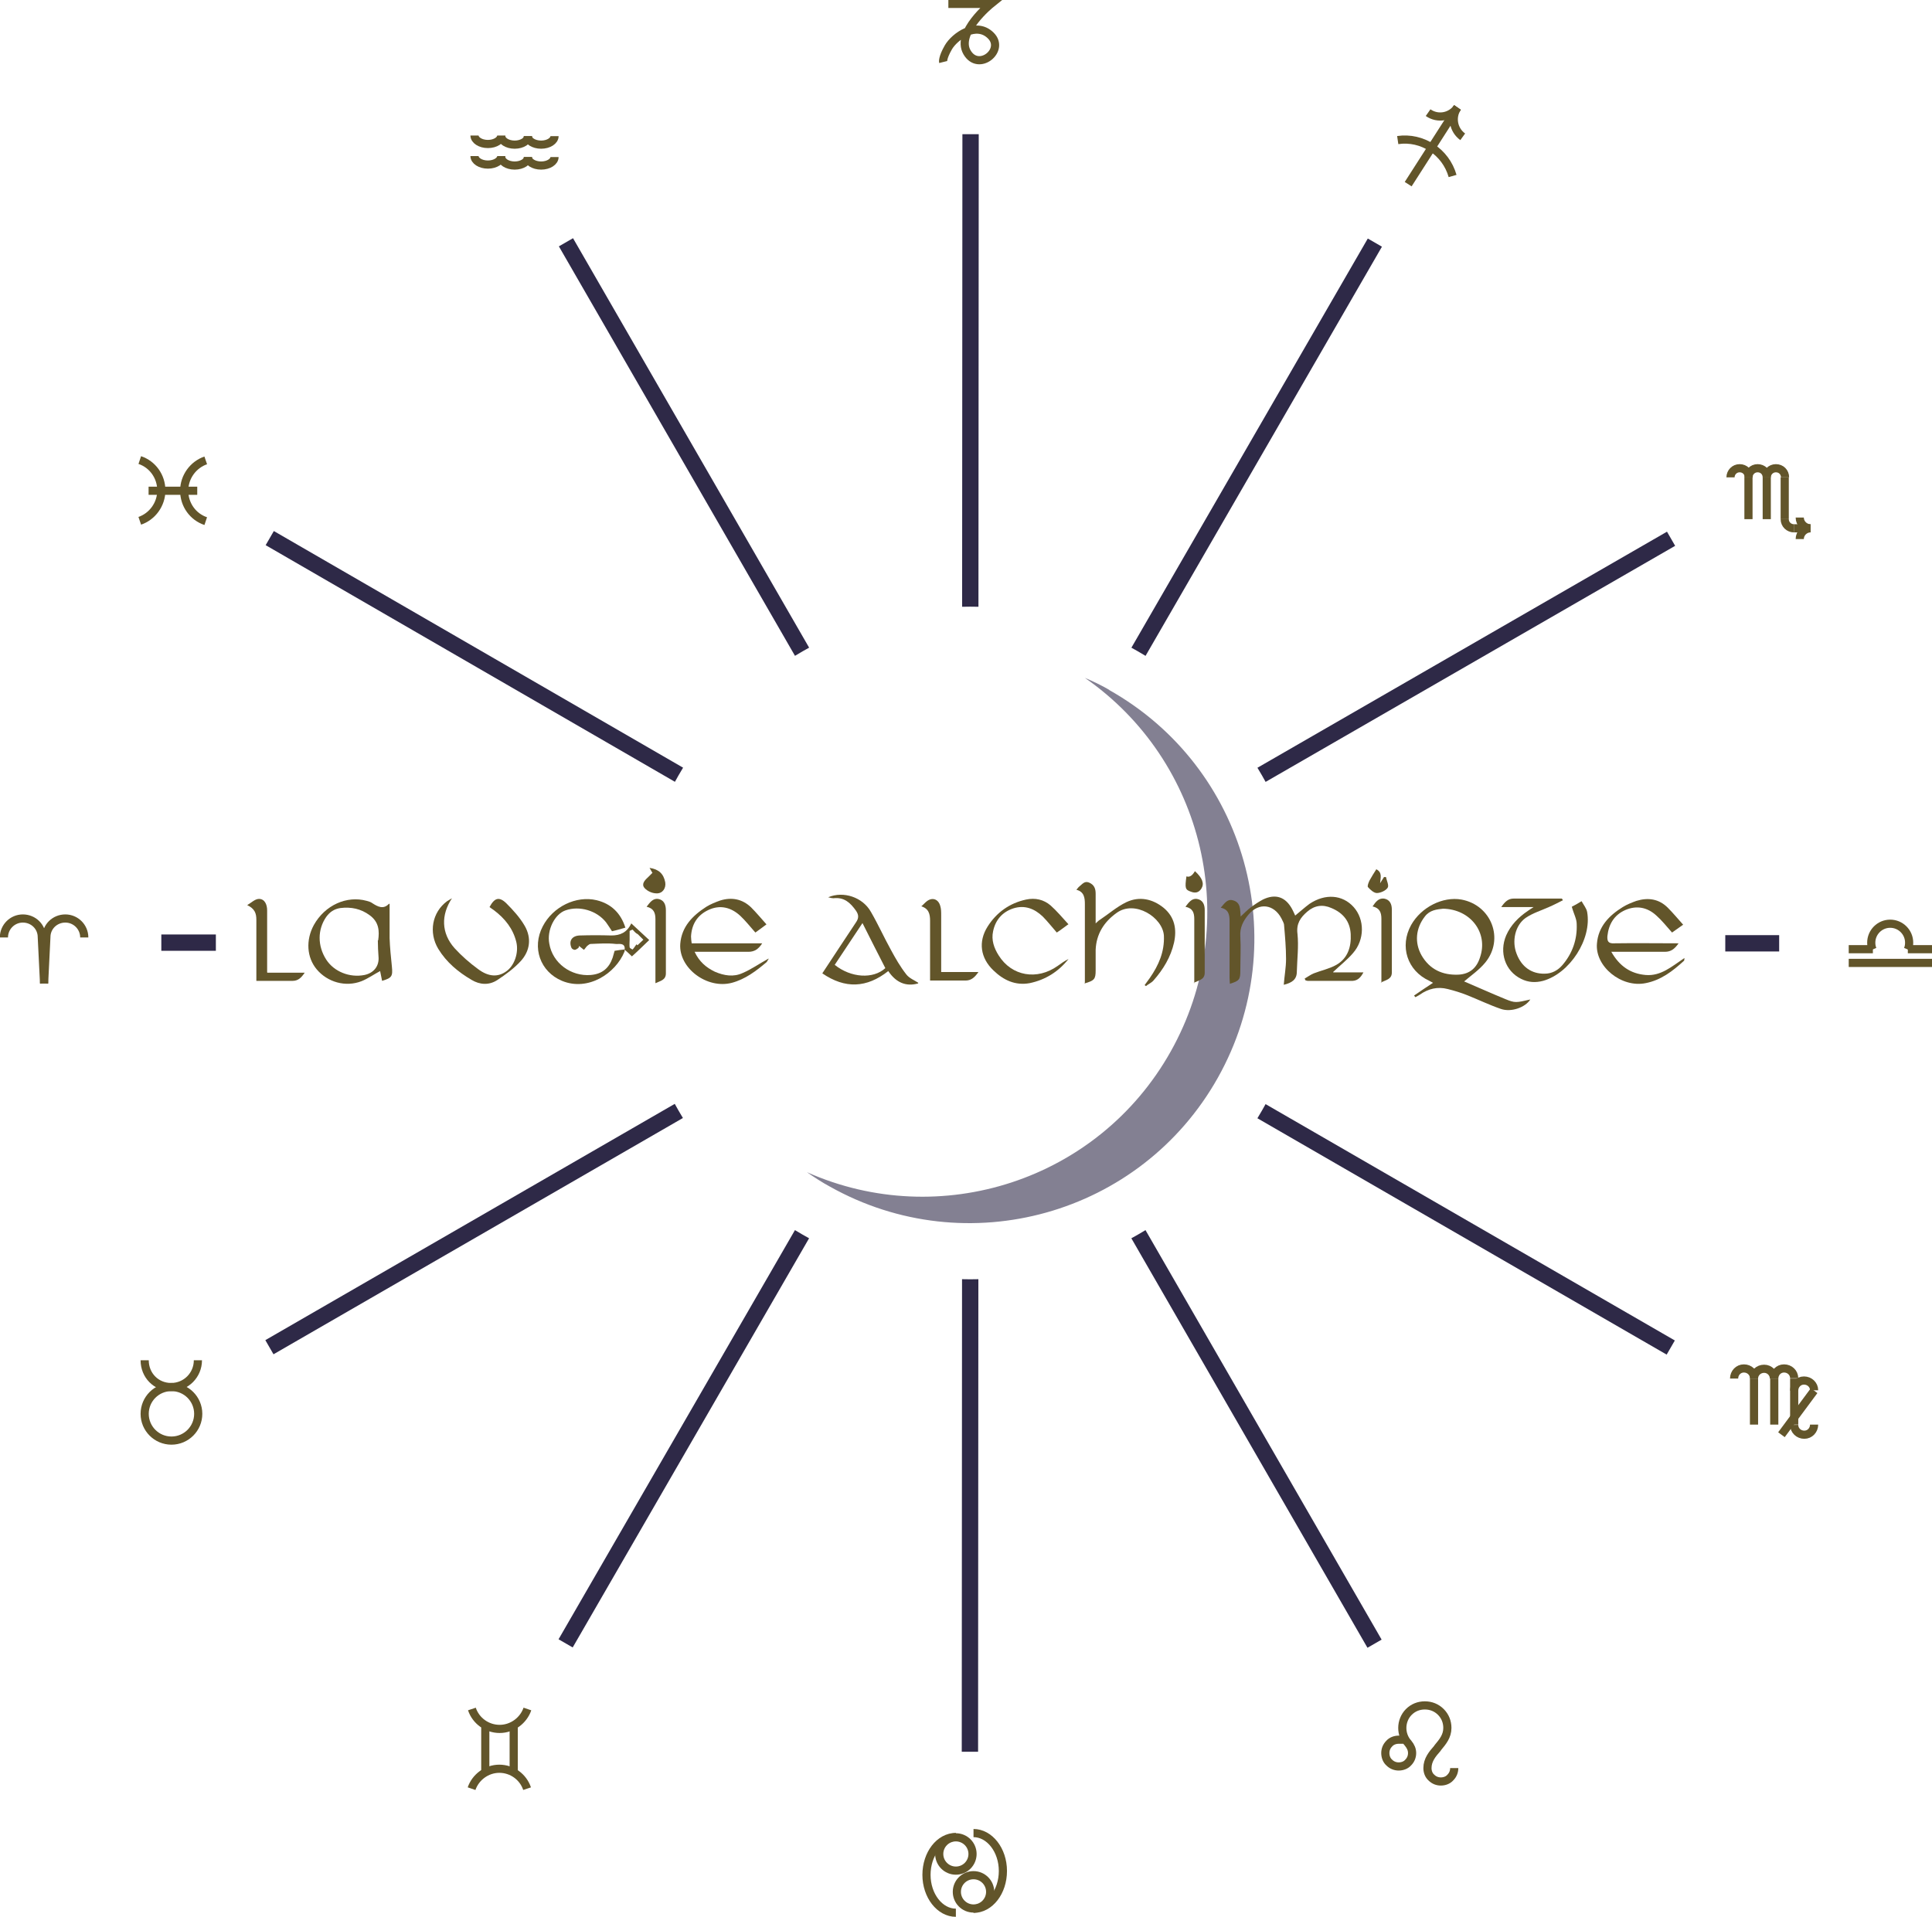
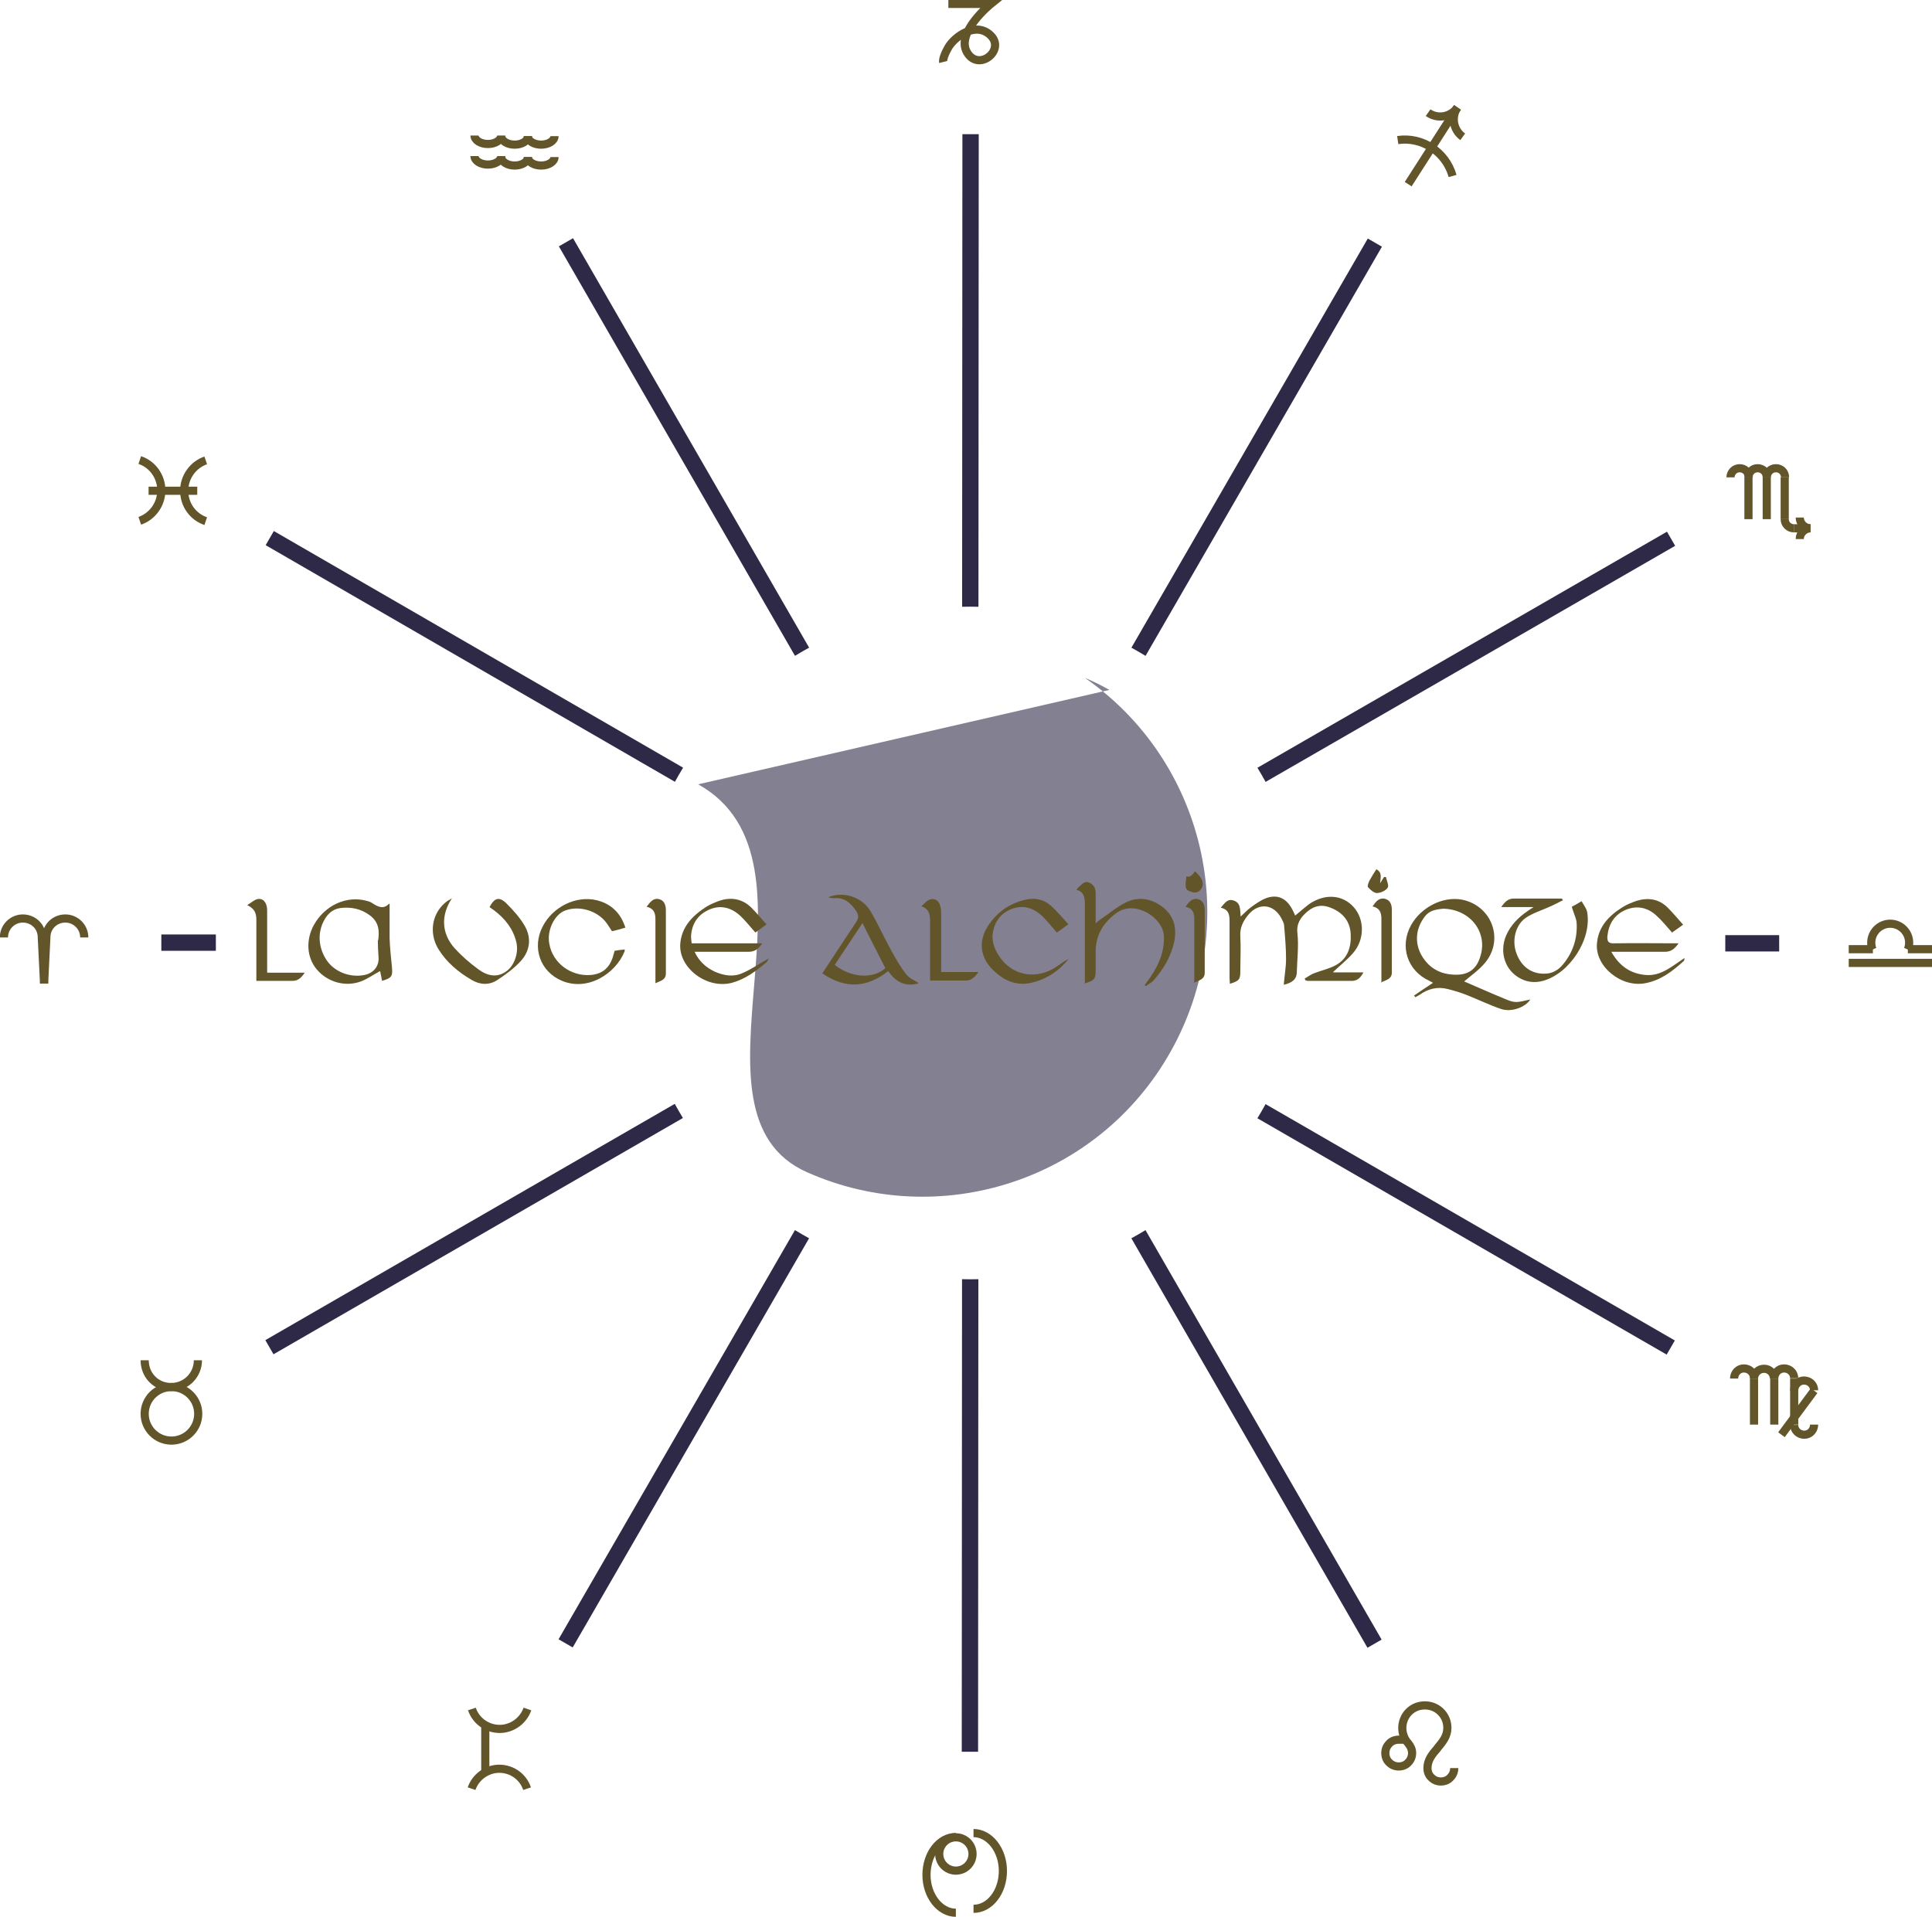
<svg xmlns="http://www.w3.org/2000/svg" id="Calque_2" viewBox="0 0 59.16 58.71">
  <defs>
    <style>.cls-1{stroke:#2e2947;stroke-width:.5px;}.cls-1,.cls-2{stroke-miterlimit:10;}.cls-1,.cls-2,.cls-3{fill:none;}.cls-2{stroke:#62552a;stroke-width:.25px;}.cls-4{fill:#62552a;}.cls-5{clip-path:url(#clippath);}.cls-6{fill:#2e2947;opacity:.59;}</style>
    <clipPath id="clippath">
      <path class="cls-3" d="m29.71.67C14.13.67,1.5,13.3,1.5,28.88s12.63,28.21,28.21,28.21,28.21-12.63,28.21-28.21S45.29.67,29.71.67Zm0,38.51c-5.69,0-10.3-4.61-10.3-10.3s4.61-10.3,10.3-10.3,10.3,4.61,10.3,10.3-4.61,10.3-10.3,10.3Z" />
    </clipPath>
  </defs>
  <g id="Calque_1-2">
    <path class="cls-2" d="m1.35,30.12l-.07-1.42h0c0-.32-.26-.57-.58-.57s-.58.26-.58.58" />
    <path class="cls-2" d="m1.35,30.12l.07-1.42h0c0-.32.26-.57.58-.57s.58.26.58.58" />
    <path class="cls-2" d="m15.35,4.15c0,.14-.18.26-.41.26s-.41-.12-.41-.26" />
    <path class="cls-2" d="m16.17,4.17c0,.14-.18.26-.41.26s-.41-.12-.41-.26" />
    <path class="cls-2" d="m16.98,4.17c0,.14-.18.26-.41.26s-.41-.12-.41-.26" />
    <path class="cls-2" d="m15.35,4.78c0,.14-.18.26-.41.26s-.41-.12-.41-.26" />
    <path class="cls-2" d="m16.17,4.81c0,.14-.18.26-.41.26s-.41-.12-.41-.26" />
    <path class="cls-2" d="m16.98,4.81c0,.14-.18.26-.41.26s-.41-.12-.41-.26" />
    <path class="cls-2" d="m57.34,29.08c-.03-.07-.04-.14-.04-.21,0-.32.26-.58.58-.58s.58.26.58.58c0,.07-.01.14-.04.21" />
    <line class="cls-2" x1="58.42" y1="29.07" x2="59.16" y2="29.07" />
    <line class="cls-2" x1="56.61" y1="29.07" x2="57.35" y2="29.07" />
    <line class="cls-2" x1="56.61" y1="29.49" x2="59.16" y2="29.49" />
    <path class="cls-2" d="m42.91,53.24l.02.04h-.04s-.04,0-.06,0c-.11,0-.22.04-.29.12-.08.08-.12.18-.12.29s.04.22.12.29c.08.08.18.12.29.12s.22-.04.29-.12c.08-.08.12-.18.12-.29s-.04-.2-.12-.3c-.12-.13-.18-.3-.18-.47,0-.18.07-.36.2-.49.13-.13.3-.2.49-.2s.36.07.49.2c.13.13.2.3.2.49,0,.25-.14.42-.29.6l-.02.03c-.15.17-.3.35-.3.6,0,.11.04.22.12.29.08.08.18.12.29.12s.22-.04.29-.12c.08-.08.12-.18.12-.29" />
    <path class="cls-2" d="m14.44,54.78c.12-.35.46-.61.85-.61s.73.25.85.61" />
    <path class="cls-2" d="m16.15,52.34c-.12.35-.46.61-.85.61s-.73-.25-.85-.61" />
    <line class="cls-2" x1="14.86" y1="54.29" x2="14.86" y2="52.84" />
-     <line class="cls-2" x1="15.73" y1="54.28" x2="15.73" y2="52.84" />
-     <circle class="cls-2" cx="29.81" cy="57.94" r=".51" />
    <path class="cls-2" d="m29.81,56.14c.49,0,.9.52.9,1.16s-.4,1.16-.9,1.16" />
    <circle class="cls-2" cx="29.27" cy="56.78" r=".51" />
    <path class="cls-2" d="m29.27,58.58c-.49,0-.9-.52-.9-1.16s.4-1.16.9-1.16" />
    <path class="cls-2" d="m52.99,14.62c0-.15.12-.28.28-.28s.28.12.28.28" />
    <line class="cls-2" x1="53.54" y1="15.9" x2="53.54" y2="14.62" />
    <path class="cls-2" d="m53.54,14.62c0-.15.12-.28.28-.28s.28.12.28.28" />
    <line class="cls-2" x1="54.1" y1="15.9" x2="54.1" y2="14.62" />
    <path class="cls-2" d="m54.1,14.62c0-.15.12-.28.28-.28s.28.12.28.28h0" />
    <line class="cls-2" x1="54.65" y1="15.9" x2="54.65" y2="14.62" />
    <path class="cls-2" d="m54.93,16.18c-.15,0-.28-.12-.28-.28" />
    <line class="cls-2" x1="55.23" y1="16.18" x2="54.93" y2="16.18" />
    <path class="cls-2" d="m55.44,16.18c-.18,0-.33-.15-.33-.33" />
    <path class="cls-2" d="m55.44,16.18c-.18,0-.33.15-.33.33" />
    <circle class="cls-2" cx="5.25" cy="43.3" r=".82" />
    <path class="cls-2" d="m6.06,41.66c0,.45-.36.82-.82.82s-.81-.36-.81-.82" />
    <path class="cls-2" d="m53.1,42.22c0-.17.13-.31.3-.31.17,0,.31.13.31.3,0,0,0,0,0,0" />
    <line class="cls-2" x1="53.71" y1="43.63" x2="53.71" y2="42.22" />
    <path class="cls-2" d="m53.71,42.22c0-.17.14-.3.31-.3.17,0,.3.14.3.3" />
    <line class="cls-2" x1="54.33" y1="43.63" x2="54.33" y2="42.22" />
    <path class="cls-2" d="m54.33,42.22c0-.17.13-.31.3-.31.17,0,.31.13.31.3,0,0,0,0,0,0" />
    <line class="cls-2" x1="54.94" y1="43.63" x2="54.94" y2="42.22" />
    <path class="cls-2" d="m55.55,43.63c0,.17-.13.31-.3.31-.17,0-.31-.13-.31-.3,0,0,0,0,0,0" />
    <path class="cls-2" d="m54.94,42.59c0-.17.13-.31.3-.31.17,0,.31.13.31.3,0,0,0,0,0,0" />
    <line class="cls-2" x1="54.55" y1="43.94" x2="55.55" y2="42.59" />
    <path class="cls-2" d="m4.28,14.09c.39.13.66.5.66.93s-.28.8-.66.93" />
    <path class="cls-2" d="m6.3,15.96c-.39-.13-.66-.5-.66-.93s.28-.8.66-.93" />
    <line class="cls-2" x1="4.55" y1="15.03" x2="6.04" y2="15.03" />
    <path class="cls-2" d="m29.04.12h1.3s-1.08.87-.73,1.48,1.18-.06.73-.51-1.11.03-1.3.36-.16.45-.16.45" />
    <line class="cls-2" x1="44.62" y1="3.3" x2="43.12" y2="5.64" />
    <path class="cls-2" d="m42.8,4.29c.75-.11,1.47.36,1.68,1.1" />
    <path class="cls-2" d="m44.63,3.29c-.2.29-.6.37-.9.16" />
    <path class="cls-2" d="m44.63,3.29c-.2.29-.13.69.16.9" />
-     <path class="cls-6" d="m33.97,21.13c-.24-.14-.49-.26-.75-.37,3.66,2.54,4.85,7.48,2.63,11.44s-7.07,5.51-11.14,3.7c.23.16.46.31.7.44,4.2,2.36,9.52.87,11.88-3.33s.87-9.52-3.33-11.88Z" />
+     <path class="cls-6" d="m33.97,21.13c-.24-.14-.49-.26-.75-.37,3.66,2.54,4.85,7.48,2.63,11.44s-7.07,5.51-11.14,3.7s.87-9.52-3.33-11.88Z" />
    <path class="cls-4" d="m23.54,29.36c-.04.06-.05.09-.07.11-.32.27-.65.52-1.06.63-.76.2-1.63-.45-1.58-1.19.04-.53.38-.87.8-1.14.13-.08.28-.14.42-.19.35-.11.68-.05.95.21.16.16.3.33.47.52-.13.1-.23.17-.34.25-.16-.18-.3-.36-.46-.51-.28-.26-.62-.35-.98-.18-.34.16-.51.44-.53.81,0,.07.01.13.02.21h2.16c-.11.17-.23.26-.42.26-.54,0-1.08,0-1.65,0,.14.3.35.48.62.61.28.12.57.17.85.04.26-.11.5-.28.79-.44Z" />
    <path class="cls-4" d="m11.93,27.68c0,.37,0,.71,0,1.05.01.29.04.58.07.87.03.3,0,.35-.3.44-.02-.1-.04-.2-.06-.3-.19.1-.37.23-.57.31-.49.19-1.04.03-1.37-.36-.31-.37-.34-.9-.09-1.36.34-.61,1.01-.91,1.62-.74.06.02.12.03.17.07.17.11.34.2.51.02Zm-.35,1.12c.04-.28.03-.56-.26-.77-.27-.2-.57-.26-.9-.22-.19.03-.32.12-.43.27-.27.39-.27.89,0,1.31.24.37.72.56,1.17.47.29-.06.46-.28.43-.57-.01-.15-.02-.31-.02-.49Z" />
    <path class="cls-4" d="m13.84,27.51c-.34.51-.33,1.07.08,1.53.22.24.46.45.72.64.32.24.61.25.86.07.25-.17.39-.57.31-.9-.1-.41-.35-.72-.68-.97-.04-.03-.09-.06-.14-.1.15-.28.29-.33.51-.12.21.21.42.44.57.7.21.37.16.76-.12,1.07-.21.23-.47.42-.73.59-.25.16-.53.14-.78-.01-.41-.24-.77-.54-1.02-.95-.3-.5-.19-1.12.27-1.46.05-.03.1-.06.15-.09Z" />
    <path class="cls-4" d="m19.12,29.06s.02.06,0,.09c-.27.66-1.11,1.22-1.91.89-.67-.28-.93-1.02-.59-1.67.31-.6,1.02-.95,1.65-.8.45.11.74.4.88.84-.14.04-.27.08-.41.11-.06-.09-.12-.19-.18-.27-.28-.36-.81-.52-1.24-.37-.33.11-.58.6-.5,1.02.1.6.67,1.01,1.27.96.35-.03.56-.21.67-.53.02-.07.04-.14.06-.21.1-.02.2-.03.3-.04h0Z" />
    <path class="cls-4" d="m8.19,29.79h1.14c-.1.15-.2.25-.37.25-.36,0-.72,0-1.11,0,0-.07,0-.14,0-.2,0-.56,0-1.11,0-1.67,0-.2-.05-.34-.28-.45.12-.07.24-.19.36-.19.18,0,.25.18.25.35,0,.55,0,1.1,0,1.65,0,.07,0,.15,0,.25Z" />
    <path class="cls-4" d="m20.07,30.11c0-.68,0-1.32,0-1.96,0-.19-.05-.33-.27-.38.1-.13.19-.26.35-.24.18.03.24.17.24.35,0,.64,0,1.29,0,1.93,0,.21-.17.23-.34.31Z" />
-     <path class="cls-4" d="m19.13,29.07c.01-.21-.19-.15-.27-.16-.26-.03-.52-.01-.78,0-.03,0-.07.04-.1.06-.04.04-.06.08-.1.12-.05-.04-.09-.07-.15-.12,0,.01,0,.05-.03.07-.03.02-.07.05-.1.05-.03,0-.09-.03-.1-.06-.09-.21.01-.37.25-.38.32-.01.65-.01.97,0,.27,0,.48-.09.61-.37.19.17.36.34.55.51-.19.18-.36.35-.53.5-.08-.08-.16-.15-.24-.22,0,0,0,0,0,0Zm.37-.14s.01.01.02.02c.06-.06.12-.11.18-.17-.06-.06-.11-.11-.17-.17-.07-.03-.11-.09-.16-.14,0,0-.08.03-.09.04,0,.09,0,.18,0,.27,0,.08-.01.16,0,.23,0,.03.09.07.09.07.05-.05.08-.11.12-.16Z" />
-     <path class="cls-4" d="m19.97,26.72s-.05-.09-.08-.14c.28.04.43.18.48.44.03.18-.08.35-.27.34-.13,0-.28-.07-.36-.16-.11-.12,0-.24.1-.33.04-.04.08-.08.14-.14Z" />
    <path class="cls-4" d="m40.83,29.78h.92c-.08.15-.17.25-.33.26-.46,0-.92,0-1.38,0-.02,0-.04-.01-.07-.02,0-.02-.02-.04-.02-.05.09-.05.18-.12.28-.16.23-.09.48-.14.69-.26.35-.2.46-.55.44-.94-.02-.39-.23-.65-.59-.8-.27-.12-.52-.08-.74.11-.21.18-.34.37-.3.68.04.38-.01.77-.02,1.16,0,.24-.15.34-.4.4.02-.27.07-.53.07-.79,0-.34-.03-.68-.06-1.03,0-.07-.05-.14-.08-.21-.23-.44-.69-.5-1.01-.12-.16.19-.27.4-.25.67.02.35,0,.7,0,1.05,0,.27-.03.31-.32.4,0-.06-.01-.12-.01-.18,0-.58,0-1.16,0-1.74,0-.2-.03-.36-.27-.41.11-.12.19-.27.36-.23.26.06.23.28.25.5.11-.1.2-.2.31-.28.12-.09.24-.17.37-.24.39-.19.7-.08.9.3.03.06.06.12.09.19.15-.12.29-.25.44-.36.48-.32,1.01-.28,1.35.1.34.38.34,1-.02,1.41-.18.21-.4.38-.61.58Z" />
    <path class="cls-4" d="m44.84,30.06c.4.17.82.36,1.26.54.29.12.33.11.76.01-.15.24-.58.4-.9.29-.35-.12-.68-.28-1.03-.42-.2-.08-.4-.14-.6-.19-.31-.08-.59-.01-.85.17-.04.03-.09.05-.14.08l-.04-.05c.19-.13.38-.26.58-.39-.04-.02-.07-.04-.11-.06-.68-.31-.92-1.06-.56-1.71.31-.55.97-.88,1.54-.78.92.17,1.32,1.21.73,1.93-.19.23-.44.4-.65.58Zm-.65-2.23c-.19.02-.41.04-.56.24-.28.36-.32.8-.1,1.19.25.43.64.61,1.13.59.35-.02.56-.21.66-.53.26-.75-.29-1.48-1.14-1.49Z" />
    <path class="cls-4" d="m33.22,30.09c0-.81,0-1.6,0-2.4,0-.19-.02-.38-.26-.44.04-.04.06-.08.09-.1.09-.07.16-.18.3-.12.16.07.2.19.2.34,0,.29,0,.58,0,.91.06-.05.09-.09.13-.11.27-.18.52-.4.81-.54.4-.19.81-.1,1.15.18.33.28.4.65.31,1.06-.1.44-.33.82-.63,1.16-.06.07-.16.11-.23.17-.01-.01-.03-.02-.04-.03.05-.07.11-.15.16-.22.27-.39.45-.8.43-1.29-.03-.56-.89-1.11-1.45-.7-.39.28-.62.65-.64,1.13,0,.21,0,.42,0,.63,0,.27-.04.31-.34.4Z" />
    <path class="cls-4" d="m49.34,29.15c.25.44.59.67,1.05.71.47.04.8-.26,1.19-.52-.01.06,0,.08-.02.09-.34.31-.7.59-1.17.68-.74.15-1.55-.51-1.49-1.21.04-.52.37-.86.79-1.12.13-.08.28-.14.42-.19.36-.11.69-.06.96.21.16.16.3.33.47.52-.13.09-.24.17-.34.24-.17-.19-.31-.37-.48-.52-.27-.25-.6-.32-.95-.17-.34.15-.51.43-.55.8-.01.16.03.23.21.22.64-.01,1.29,0,1.97,0-.12.17-.23.26-.42.26-.54,0-1.08,0-1.66,0Z" />
    <path class="cls-4" d="m28.11,30.12c-.36.1-.67-.02-.91-.38-.66.52-1.32.55-2.02.07.35-.53.69-1.05,1.03-1.56.09-.13.09-.23,0-.36-.17-.24-.36-.42-.69-.38-.04,0-.09-.01-.16-.03.47-.2,1.06,0,1.31.45.22.38.4.78.61,1.16.14.26.29.52.47.75.09.12.25.18.37.26Zm-2.55-.57c.5.4,1.18.44,1.55.1-.23-.45-.46-.9-.7-1.38-.3.45-.57.86-.85,1.28Z" />
    <path class="cls-4" d="m48.13,27.77c.08-.04.19-.1.3-.17.06.11.15.22.17.33.15.83-.53,1.88-1.35,2.11-.23.06-.45.05-.67-.06-.49-.24-.68-.81-.46-1.33.14-.32.38-.56.66-.75.04-.03.09-.06.18-.12h-.99c.11-.16.21-.26.38-.26.49,0,.99,0,1.48,0,0,.02.02.03.03.05-.14.07-.27.14-.41.2-.24.11-.51.19-.73.34-.33.23-.43.72-.28,1.1.15.4.46.62.86.61.22,0,.4-.1.54-.26.31-.36.46-.79.44-1.26,0-.16-.09-.31-.15-.53Z" />
    <path class="cls-4" d="m32.71,28.31c-.14.1-.24.18-.35.25-.15-.17-.28-.34-.43-.49-.25-.24-.55-.36-.9-.25-.34.11-.55.36-.62.7-.06.27.03.52.17.74.4.64,1.18.77,1.81.32.11-.08.21-.15.33-.21-.31.39-.71.64-1.19.74-.44.08-.8-.09-1.11-.39-.4-.38-.47-.88-.18-1.34.27-.43.67-.72,1.18-.83.28-.06.54,0,.75.18.19.17.35.36.55.58Z" />
    <path class="cls-4" d="m28.21,27.76c.07-.06.11-.11.16-.15.17-.14.36-.08.42.13.03.09.03.19.03.29,0,.57,0,1.14,0,1.74h1.14c-.11.16-.22.26-.39.26-.35,0-.71,0-1.09,0v-.2c0-.54,0-1.08,0-1.63,0-.21-.04-.38-.29-.45Z" />
    <path class="cls-4" d="m36.57,30.11c0-.68,0-1.32,0-1.96,0-.19-.04-.33-.27-.38.1-.13.19-.26.35-.24.18.03.24.17.24.34,0,.64,0,1.28,0,1.92,0,.21-.17.23-.34.31Z" />
    <path class="cls-4" d="m42.3,30.1c0-.68,0-1.32,0-1.96,0-.19-.05-.33-.27-.38.09-.13.18-.26.35-.24.18.03.24.17.24.34,0,.64,0,1.28,0,1.92,0,.21-.17.23-.34.31Z" />
    <path class="cls-4" d="m42.14,26.62c.2.1.13.27.12.43.04-.06.08-.13.12-.19.02,0,.04,0,.06,0,.02.11.1.26.05.33-.06.09-.22.16-.33.16-.09,0-.2-.1-.27-.18-.03-.03.02-.15.05-.21.06-.11.13-.22.2-.33Z" />
    <path class="cls-4" d="m36.59,26.68c.23.21.29.38.2.53-.08.13-.19.15-.32.1-.18-.06-.19-.11-.14-.47q.14.05.26-.16Z" />
    <g class="cls-5">
      <line class="cls-1" x1="29.72" y1="4.11" x2="29.71" y2="20.62" />
      <line class="cls-1" x1="17.33" y1="7.42" x2="25.58" y2="21.73" />
      <line class="cls-1" x1="8.26" y1="16.48" x2="22.56" y2="24.75" />
      <line class="cls-1" x1="4.94" y1="28.87" x2="6.61" y2="28.87" />
      <line class="cls-1" x1="8.25" y1="41.26" x2="22.56" y2="33" />
      <line class="cls-1" x1="17.32" y1="50.33" x2="25.58" y2="36.03" />
      <line class="cls-1" x1="29.7" y1="53.65" x2="29.71" y2="37.14" />
      <line class="cls-1" x1="42.09" y1="50.34" x2="33.84" y2="36.03" />
      <line class="cls-1" x1="51.16" y1="41.27" x2="36.86" y2="33.01" />
      <line class="cls-1" x1="54.48" y1="28.89" x2="52.83" y2="28.89" />
      <line class="cls-1" x1="51.17" y1="16.5" x2="36.86" y2="24.75" />
      <line class="cls-1" x1="42.1" y1="7.43" x2="33.84" y2="21.73" />
    </g>
  </g>
</svg>